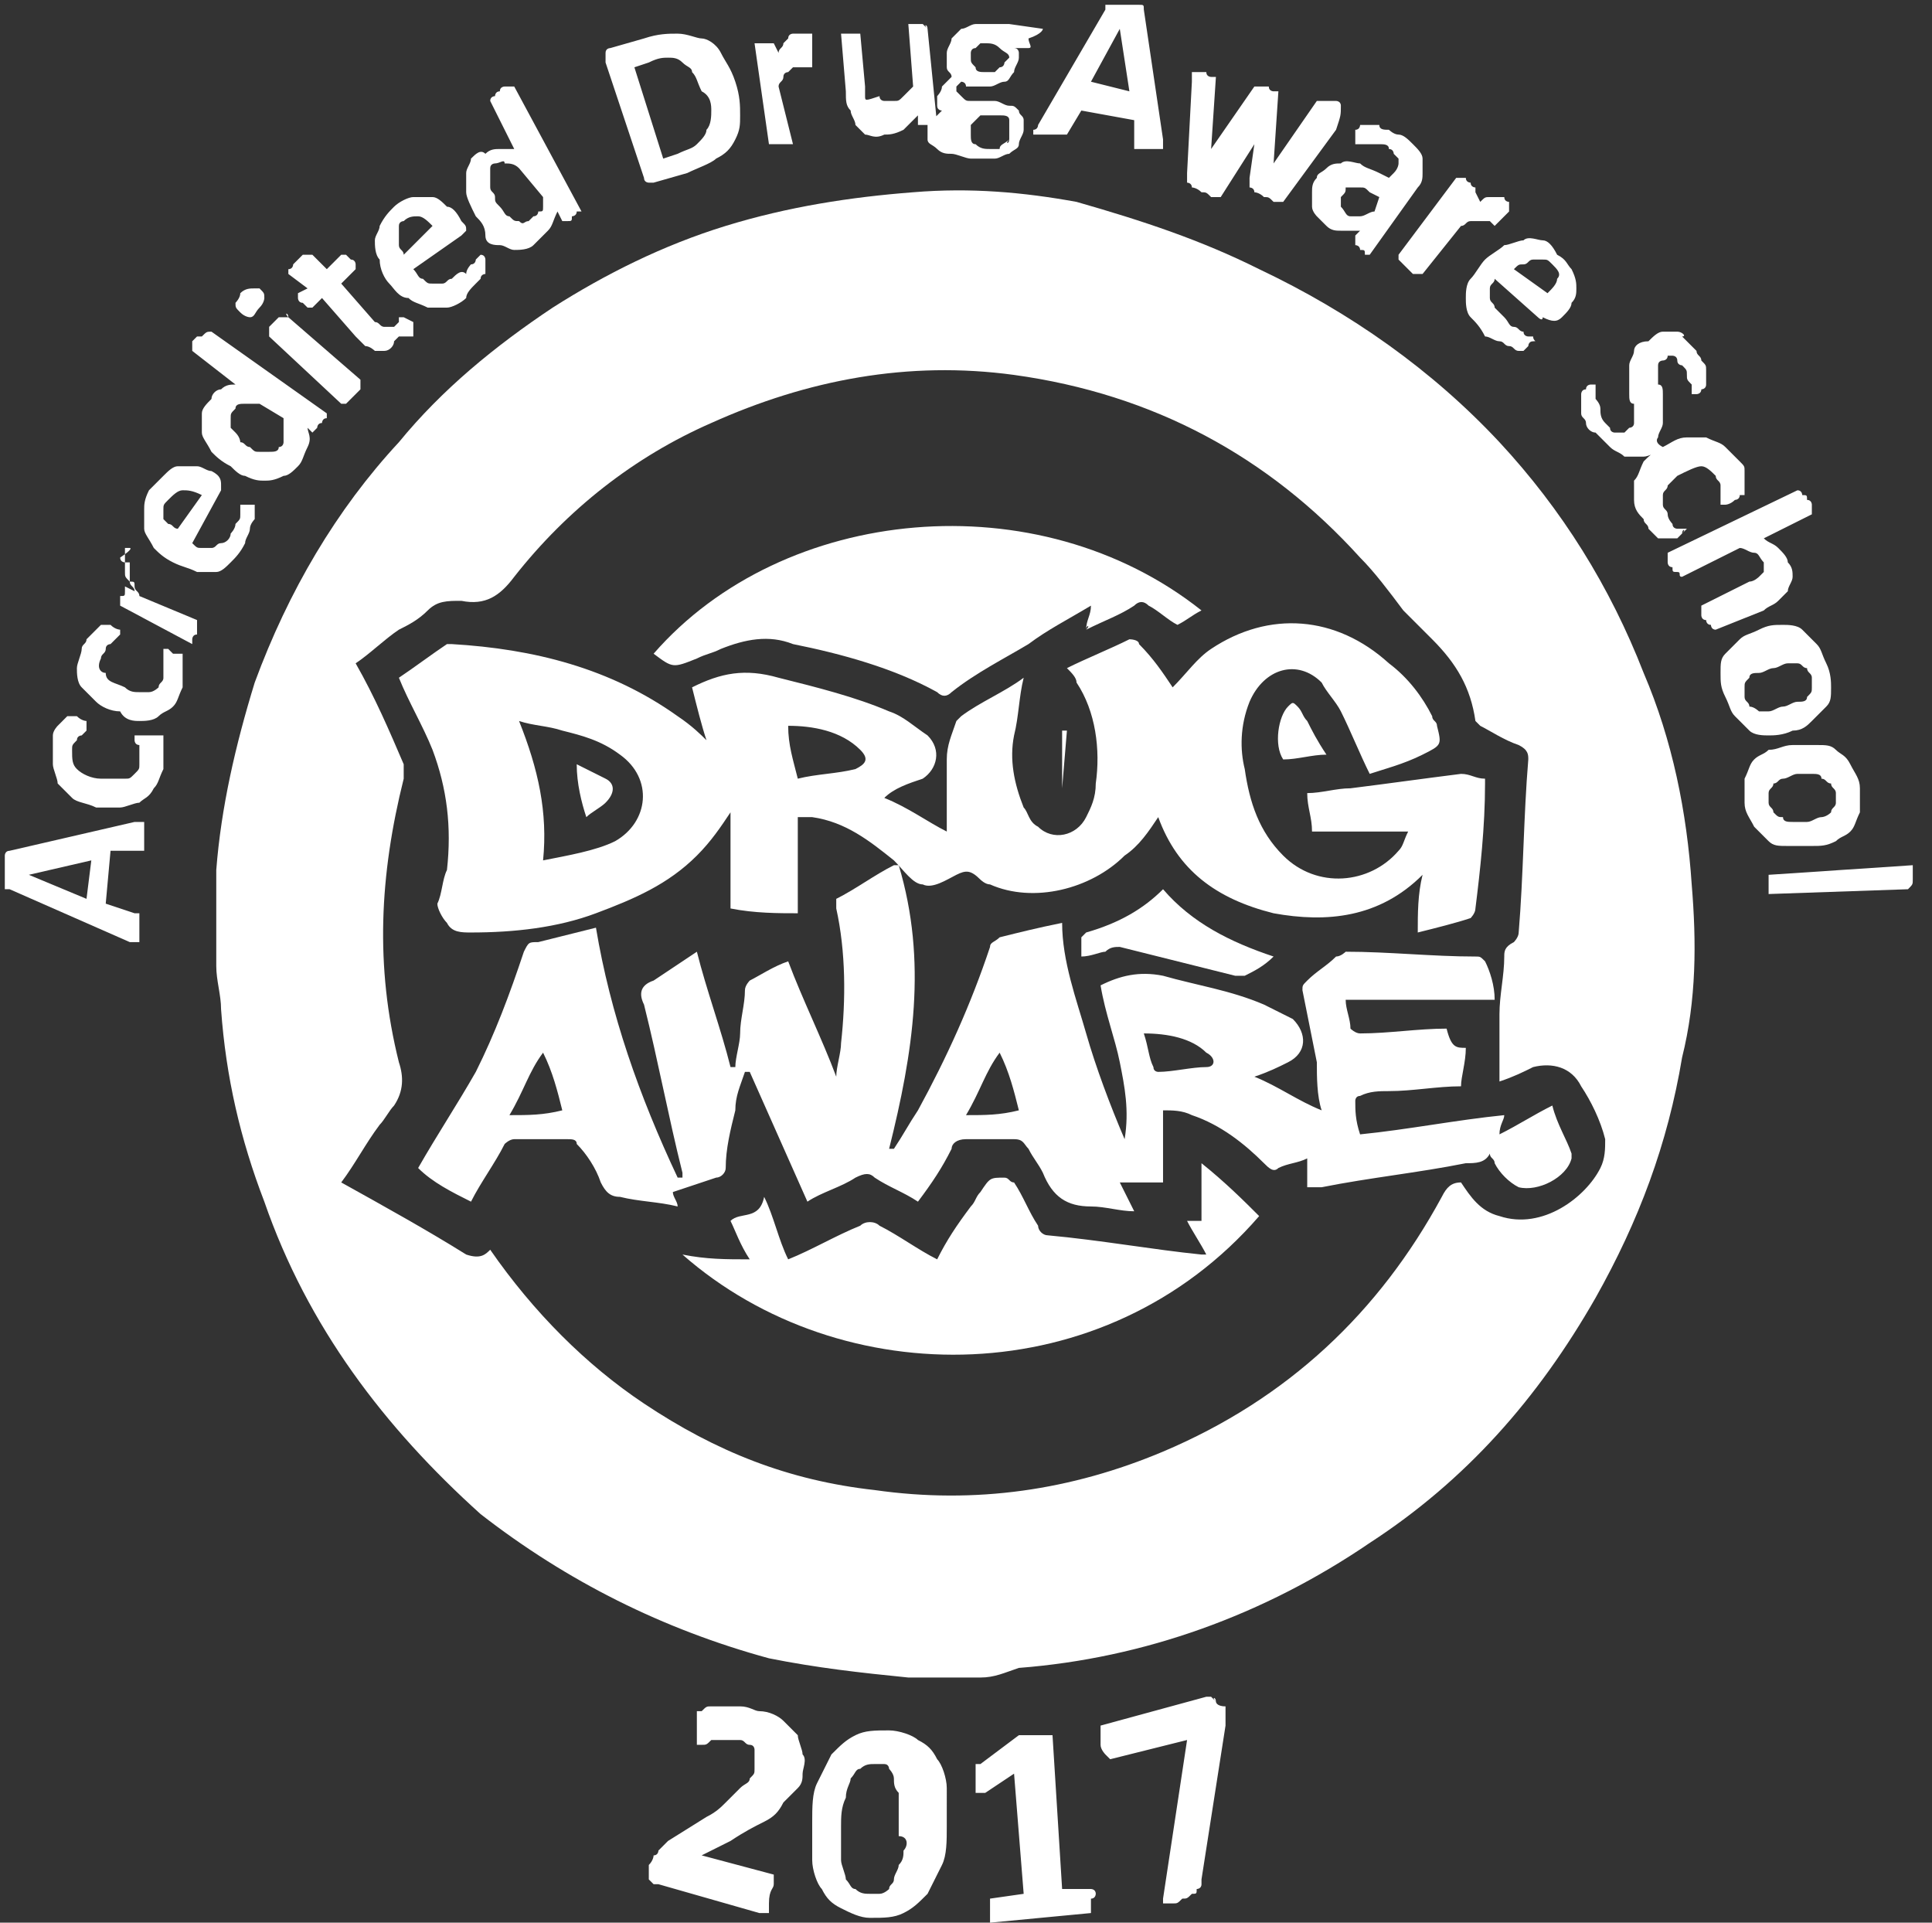
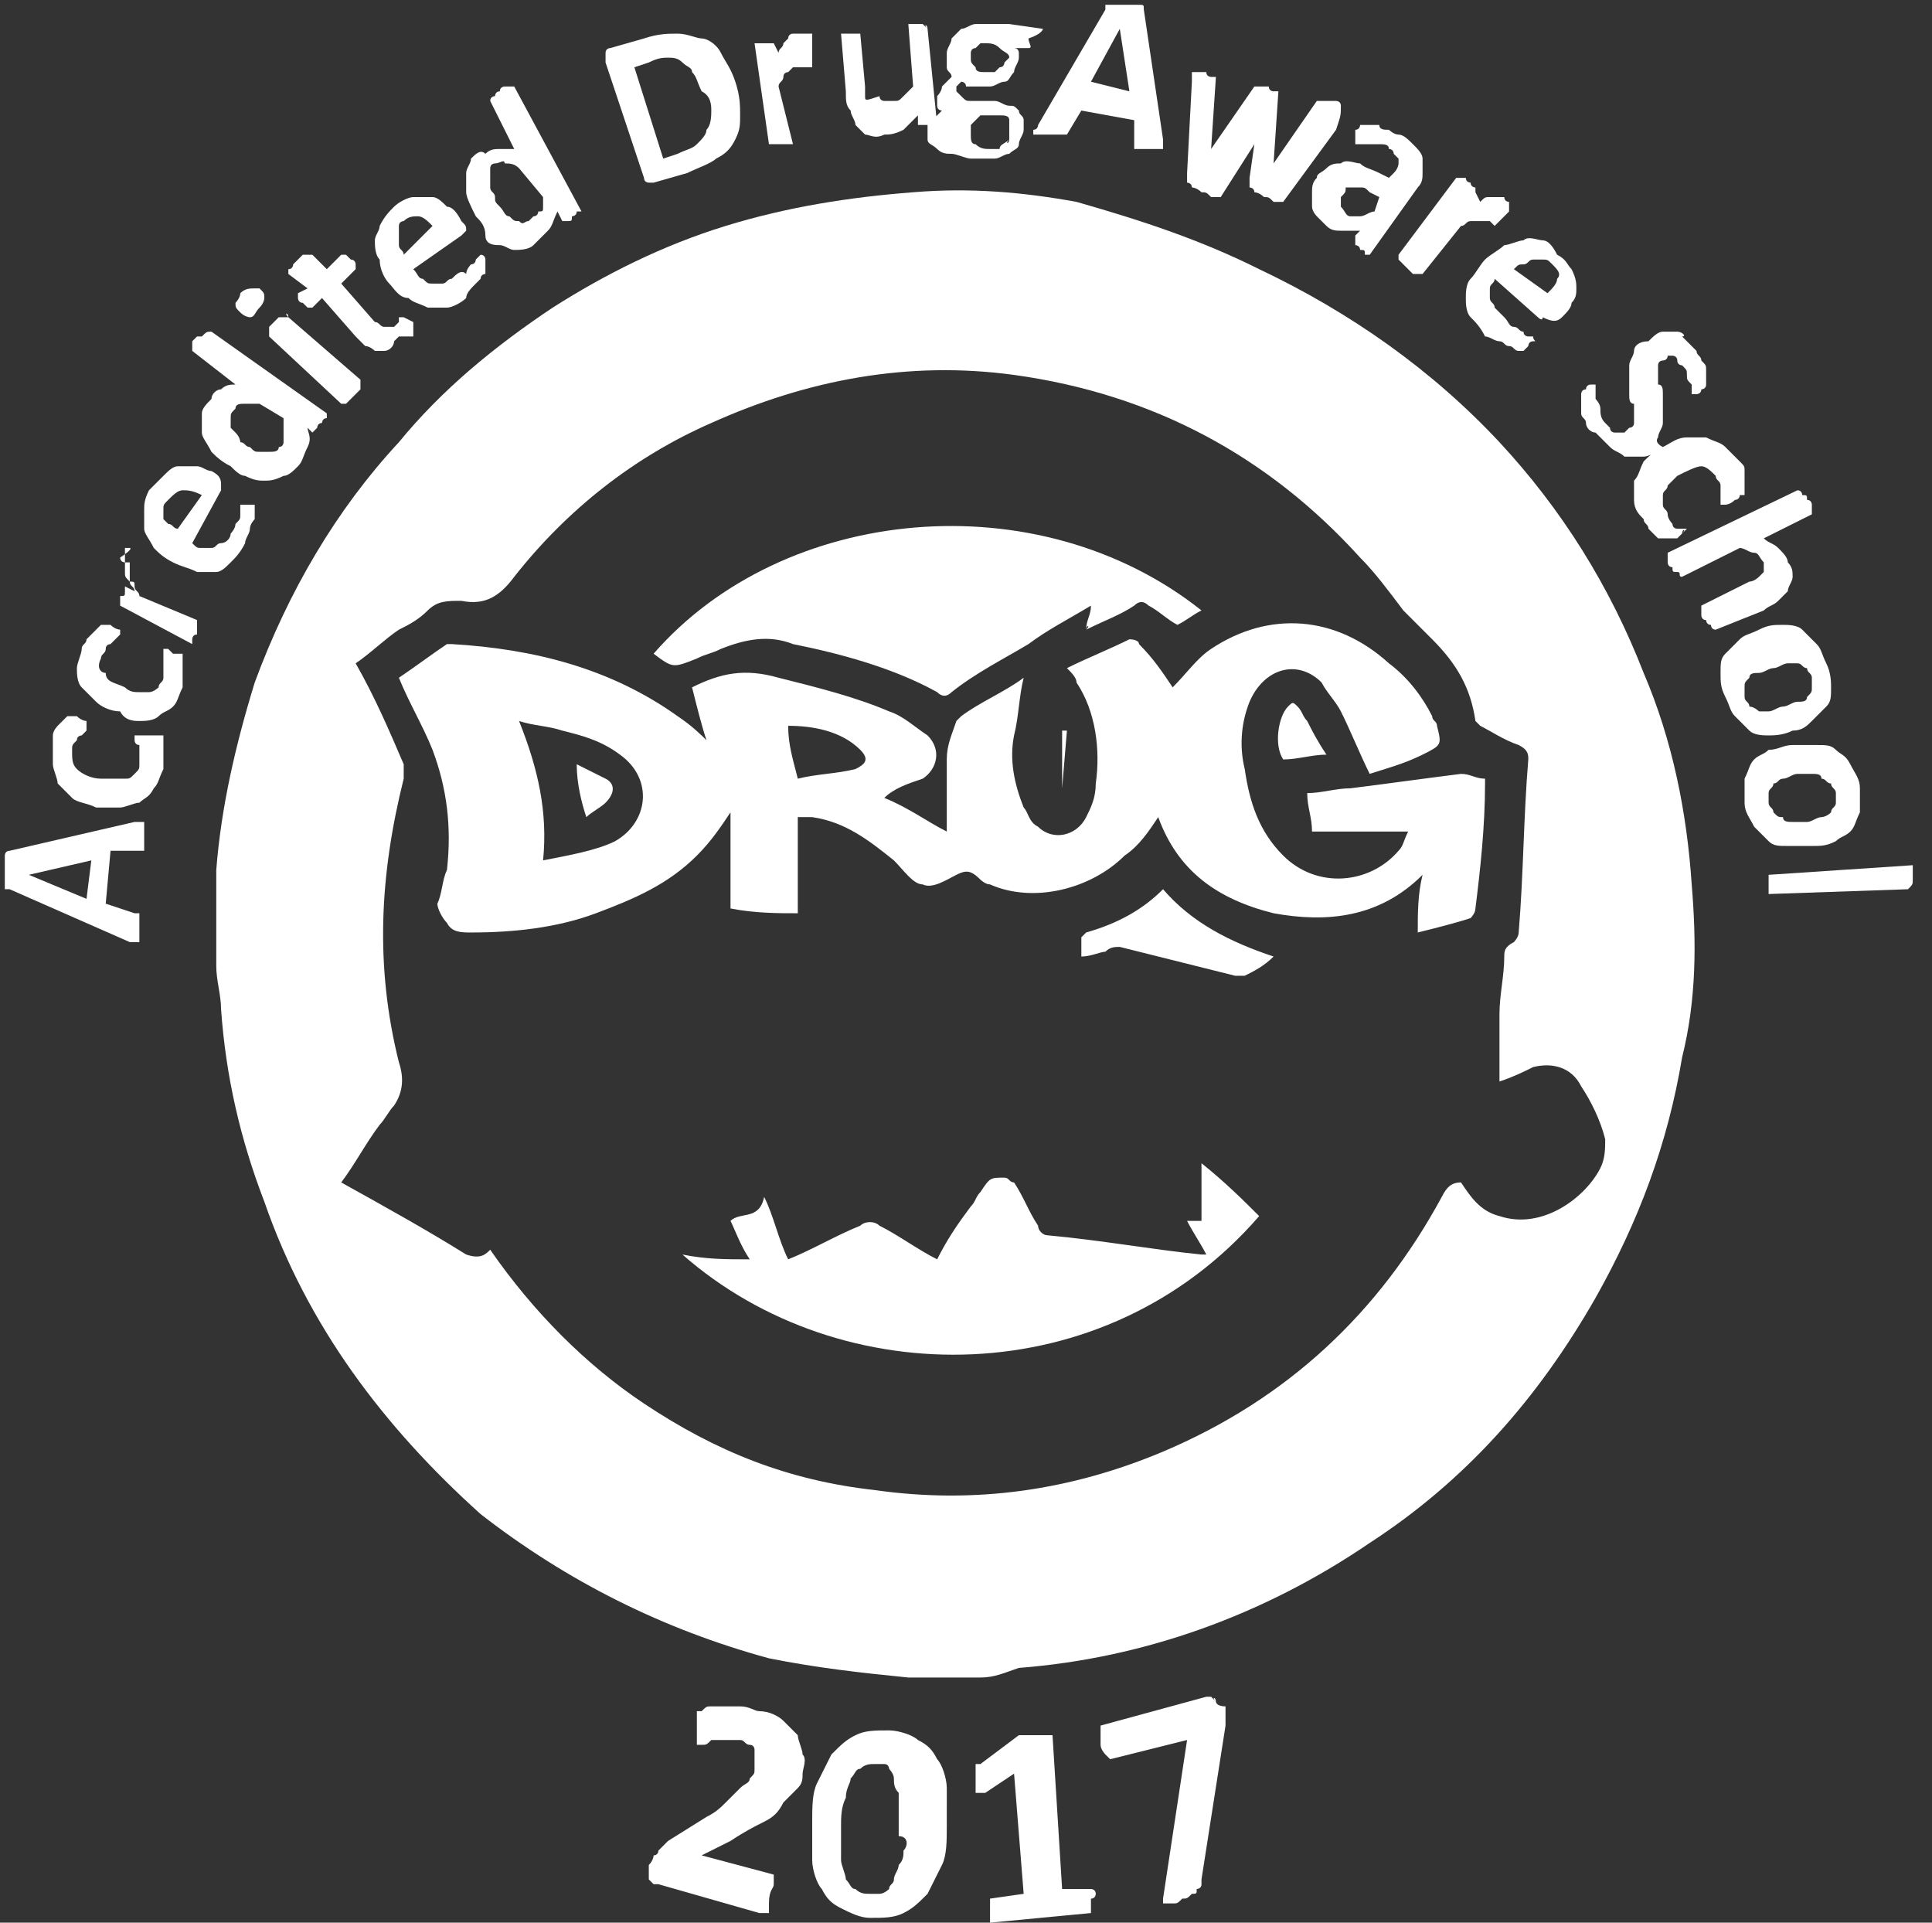
<svg xmlns="http://www.w3.org/2000/svg" xmlns:xlink="http://www.w3.org/1999/xlink" version="1.1" id="Layer_1" x="0px" y="0px" viewBox="0 0 40.2 40" style="enable-background:new 0 0 40.2 40;" xml:space="preserve">
  <rect x="0" y="0" width="40.2" height="40" fill="#333333" stroke="none" />
  <style type="text/css">
	.st0{clip-path:url(#SVGID_2_);fill:#FFFFFF;}
</style>
  <g>
    <defs>
      <rect id="SVGID_1_" x="0" width="39.8" height="40" />
    </defs>
    <clipPath id="SVGID_2_">
      <use xlink:href="#SVGID_1_" style="overflow:visible;" />
    </clipPath>
    <path class="st0" d="M10.2,26C10.2,26,10.2,26.1,10.2,26c0.9,1.3,2,2.4,3.2,3.2c1.5,1,3,1.6,4.8,1.8c2.1,0.3,4.1,0,6-0.8   c2.6-1.1,4.5-2.9,5.8-5.3c0.1-0.2,0.2-0.3,0.4-0.3c0.2,0.3,0.4,0.6,0.8,0.7c0.9,0.3,1.8-0.4,2.1-1c0.1-0.2,0.1-0.4,0.1-0.6   c-0.1-0.4-0.3-0.8-0.5-1.1c-0.2-0.4-0.6-0.5-1-0.4c-0.2,0.1-0.4,0.2-0.7,0.3c0-0.5,0-1,0-1.4c0-0.4,0.1-0.8,0.1-1.2   c0-0.1,0-0.2,0.2-0.3c0,0,0.1-0.1,0.1-0.2c0.1-1.2,0.1-2.4,0.2-3.6c0-0.1,0-0.2-0.2-0.3c-0.3-0.1-0.6-0.3-0.8-0.4   c0,0-0.1-0.1-0.1-0.1c-0.1-0.7-0.4-1.2-0.9-1.7c-0.2-0.2-0.4-0.4-0.6-0.6c-0.3-0.4-0.6-0.8-0.9-1.1c-1.9-2.1-4.3-3.4-7.2-3.8   c-2.2-0.3-4.3,0.1-6.3,1c-1.6,0.7-3,1.8-4.1,3.2c-0.3,0.4-0.6,0.6-1.1,0.5c-0.3,0-0.5,0-0.7,0.2c-0.2,0.2-0.4,0.3-0.6,0.4   c-0.3,0.2-0.6,0.5-0.9,0.7c0.4,0.7,0.7,1.4,1,2.1c0,0.1,0,0.2,0,0.3c-0.5,2-0.6,3.9-0.1,5.9c0.1,0.3,0.1,0.6-0.1,0.9   c-0.1,0.1-0.2,0.3-0.3,0.4c-0.3,0.4-0.5,0.8-0.8,1.2c0.9,0.5,1.8,1,2.6,1.5C10,26.2,10.1,26.1,10.2,26 M20.4,34.9h-1.3   c-0.1,0-0.1,0-0.2,0c-1-0.1-1.9-0.2-2.9-0.4c-2.2-0.6-4.2-1.6-6-3C8,29.7,6.4,27.6,5.5,25c-0.5-1.3-0.8-2.6-0.9-4   c0-0.3-0.1-0.6-0.1-0.9v-1.3c0-0.2,0-0.4,0-0.7c0.1-1.3,0.4-2.6,0.8-3.9c0.7-1.9,1.7-3.6,3-5c0.9-1.1,2-2,3.2-2.8   c1.1-0.7,2.3-1.3,3.6-1.7c1.3-0.4,2.6-0.6,3.9-0.7c1.2-0.1,2.3,0,3.4,0.2C23.8,4.6,25,5,26.2,5.6c1.9,0.9,3.6,2.1,5,3.6   c1.3,1.4,2.3,3,3,4.8c0.6,1.4,0.9,2.9,1,4.4c0.1,1.2,0.1,2.4-0.2,3.6c-0.3,1.8-0.9,3.4-1.8,5c-1.2,2.1-2.7,3.8-4.7,5.1   c-2.2,1.5-4.7,2.4-7.3,2.6C20.9,34.8,20.7,34.9,20.4,34.9" />
    <path class="st0" d="M16.6,16.2c0.4-0.1,0.8-0.1,1.2-0.2c0.2-0.1,0.3-0.2,0.1-0.4c-0.4-0.4-1-0.5-1.5-0.5   C16.4,15.5,16.5,15.8,16.6,16.2 M10.8,15c0.4,1,0.6,1.9,0.5,2.9c0.5-0.1,1.1-0.2,1.5-0.4c0.7-0.4,0.8-1.3,0.1-1.8   c-0.4-0.3-0.8-0.4-1.2-0.5C11.4,15.1,11.1,15.1,10.8,15 M24.4,14.3c0.3-0.3,0.5-0.6,0.8-0.8c1.2-0.8,2.6-0.7,3.7,0.3   c0.4,0.3,0.7,0.7,0.9,1.1c0,0.1,0.1,0.1,0.1,0.2c0.1,0.4,0.1,0.4-0.3,0.6c-0.4,0.2-0.8,0.3-1.1,0.4c-0.2-0.4-0.4-0.9-0.6-1.3   c-0.1-0.2-0.3-0.4-0.4-0.6c-0.5-0.5-1.2-0.3-1.5,0.4c-0.2,0.5-0.2,1-0.1,1.4c0.1,0.7,0.3,1.3,0.8,1.8c0.7,0.7,1.8,0.6,2.4-0.1   c0.1-0.1,0.1-0.2,0.2-0.4h-2c0-0.3-0.1-0.5-0.1-0.8c0.3,0,0.6-0.1,0.9-0.1c0.8-0.1,1.5-0.2,2.3-0.3c0.2,0,0.3,0.1,0.5,0.1   c0,0,0,0.1,0,0.1c0,0.9-0.1,1.8-0.2,2.6c0,0.1-0.1,0.2-0.1,0.2c-0.3,0.1-0.7,0.2-1.1,0.3c0-0.4,0-0.8,0.1-1.2c-0.9,0.9-2,1-3.1,0.8   c-1.2-0.3-2-0.9-2.4-2c-0.2,0.3-0.4,0.6-0.7,0.8c-0.7,0.7-1.9,1-2.8,0.6c-0.1,0-0.2-0.1-0.2-0.1c-0.2-0.2-0.3-0.2-0.5-0.1   c-0.2,0.1-0.5,0.3-0.7,0.2c-0.2,0-0.4-0.3-0.6-0.5c-0.5-0.4-1-0.8-1.7-0.9c-0.1,0-0.2,0-0.3,0V19c-0.4,0-0.9,0-1.4-0.1v-2   c-0.2,0.3-0.4,0.6-0.7,0.9c-0.6,0.6-1.3,0.9-2.1,1.2c-0.8,0.3-1.7,0.4-2.6,0.4c-0.2,0-0.4,0-0.5-0.2c-0.1-0.1-0.2-0.3-0.2-0.4   c0.1-0.2,0.1-0.5,0.2-0.7c0.1-0.9,0-1.7-0.3-2.5c-0.2-0.5-0.5-1-0.7-1.5c0.3-0.2,0.7-0.5,1-0.7c0,0,0.1,0,0.1,0   c1.7,0.1,3.3,0.5,4.7,1.5c0.3,0.2,0.5,0.4,0.6,0.5c-0.1-0.3-0.2-0.7-0.3-1.1c0.6-0.3,1.1-0.4,1.8-0.2c0.8,0.2,1.6,0.4,2.3,0.7   c0.3,0.1,0.5,0.3,0.8,0.5c0.3,0.3,0.2,0.7-0.1,0.9c-0.3,0.1-0.6,0.2-0.8,0.4c0.5,0.2,0.9,0.5,1.3,0.7c0-0.5,0-1,0-1.5   c0-0.3,0.1-0.5,0.2-0.8c0,0,0.1-0.1,0.1-0.1c0.4-0.3,0.9-0.5,1.3-0.8c-0.1,0.4-0.1,0.8-0.2,1.2c-0.1,0.5,0,1,0.2,1.5   c0.1,0.1,0.1,0.3,0.3,0.4c0.3,0.3,0.8,0.2,1-0.2c0.1-0.2,0.2-0.4,0.2-0.7c0.1-0.7,0-1.5-0.4-2.1c0-0.1-0.1-0.2-0.2-0.3   c0.4-0.2,0.9-0.4,1.3-0.6c0,0,0.2,0,0.2,0.1C24,13.7,24.2,14,24.4,14.3" />
-     <path class="st0" d="M20.8,21.9C20.8,21.9,20.8,21.9,20.8,21.9c-0.3,0.4-0.4,0.8-0.7,1.3c0.4,0,0.7,0,1.1-0.1   C21.1,22.7,21,22.3,20.8,21.9 M11.3,21.9C11.3,21.9,11.3,21.9,11.3,21.9c-0.3,0.4-0.4,0.8-0.7,1.3c0.4,0,0.7,0,1.1-0.1   C11.6,22.7,11.5,22.3,11.3,21.9 M23.8,21.5c0.1,0.3,0.1,0.5,0.2,0.7c0,0.1,0.1,0.1,0.1,0.1c0.3,0,0.7-0.1,1-0.1   c0.2,0,0.2-0.2,0-0.3C24.8,21.6,24.3,21.5,23.8,21.5 M30.5,21.8c0,0.3-0.1,0.6-0.1,0.8c-0.5,0-1,0.1-1.5,0.1c-0.2,0-0.4,0-0.6,0.1   c-0.1,0-0.1,0.1-0.1,0.1c0,0.2,0,0.4,0.1,0.7c1-0.1,2-0.3,3-0.4c0,0.1-0.1,0.2-0.1,0.4c0.4-0.2,0.7-0.4,1.1-0.6   c0.1,0.4,0.3,0.7,0.4,1c0,0,0,0.1,0,0.1c-0.1,0.4-0.7,0.7-1.1,0.6c-0.2-0.1-0.4-0.3-0.5-0.5c0-0.1-0.1-0.1-0.1-0.2   c-0.1,0.2-0.3,0.2-0.5,0.2c-1,0.2-2,0.3-3,0.5c-0.1,0-0.2,0-0.3,0c0-0.2,0-0.4,0-0.6c-0.2,0.1-0.4,0.1-0.6,0.2   c-0.1,0.1-0.2,0-0.3-0.1c-0.4-0.4-0.9-0.8-1.5-1c-0.2-0.1-0.4-0.1-0.6-0.1v1.5h-0.9c0.1,0.2,0.2,0.4,0.3,0.6   c-0.3,0-0.6-0.1-0.9-0.1c-0.5,0-0.8-0.2-1-0.7c-0.1-0.2-0.2-0.3-0.3-0.5c-0.1-0.1-0.1-0.2-0.3-0.2c-0.3,0-0.7,0-1,0   c-0.2,0-0.3,0.1-0.3,0.2c-0.2,0.4-0.4,0.7-0.7,1.1c-0.3-0.2-0.6-0.3-0.9-0.5c-0.1-0.1-0.2-0.1-0.4,0c-0.3,0.2-0.7,0.3-1,0.5   c-0.4-0.9-0.8-1.8-1.2-2.7c0,0-0.1,0-0.1,0c-0.1,0.3-0.2,0.5-0.2,0.8c-0.1,0.4-0.2,0.8-0.2,1.2c0,0.1-0.1,0.2-0.2,0.2   c-0.3,0.1-0.6,0.2-0.9,0.3c0,0.1,0.1,0.2,0.1,0.3c-0.4-0.1-0.8-0.1-1.2-0.2c-0.2,0-0.3-0.1-0.4-0.3c-0.1-0.3-0.3-0.6-0.5-0.8   c0-0.1-0.1-0.1-0.2-0.1c-0.4,0-0.8,0-1.1,0c-0.1,0-0.2,0.1-0.2,0.1c-0.2,0.4-0.5,0.8-0.7,1.2c-0.4-0.2-0.8-0.4-1.1-0.7   c0.4-0.7,0.8-1.3,1.2-2c0.4-0.8,0.7-1.6,1-2.5c0.1-0.2,0.1-0.2,0.3-0.2c0.4-0.1,0.8-0.2,1.2-0.3c0.3,1.8,0.9,3.5,1.7,5.2   c0,0,0,0,0.1,0c0,0,0-0.1,0-0.1c-0.3-1.2-0.5-2.3-0.8-3.5c-0.1-0.2-0.1-0.4,0.2-0.5c0.3-0.2,0.6-0.4,0.9-0.6   c0.2,0.8,0.5,1.6,0.7,2.4c0,0,0,0,0.1,0c0-0.2,0.1-0.5,0.1-0.7c0-0.3,0.1-0.6,0.1-0.9c0-0.1,0.1-0.2,0.1-0.2   c0.2-0.1,0.5-0.3,0.8-0.4c0.3,0.8,0.7,1.6,1,2.4c0,0,0,0,0,0c0-0.2,0.1-0.5,0.1-0.7c0.1-0.9,0.1-1.9-0.1-2.8c0-0.1,0-0.1,0-0.2   c0.4-0.2,0.8-0.5,1.2-0.7c0,0,0,0,0.1,0c0.6,2,0.3,3.9-0.2,5.9c0,0,0,0,0.1,0c0.2-0.3,0.3-0.5,0.5-0.8c0.6-1.1,1.1-2.2,1.5-3.4   c0-0.1,0.1-0.1,0.2-0.2c0.4-0.1,0.8-0.2,1.3-0.3c0,0.8,0.3,1.6,0.5,2.3c0.2,0.7,0.5,1.5,0.8,2.2c0.1-0.6,0-1.1-0.1-1.6   c-0.1-0.5-0.3-1-0.4-1.6c0.4-0.2,0.8-0.3,1.3-0.2c0.7,0.2,1.4,0.3,2.1,0.6c0.2,0.1,0.4,0.2,0.6,0.3c0.3,0.3,0.3,0.7-0.1,0.9   c-0.2,0.1-0.4,0.2-0.7,0.3c0.5,0.2,0.9,0.5,1.4,0.7c-0.1-0.3-0.1-0.7-0.1-1c-0.1-0.5-0.2-1-0.3-1.5c0-0.1,0-0.1,0.1-0.2   c0.2-0.2,0.4-0.3,0.6-0.5c0.1,0,0.2-0.1,0.2-0.1c0.9,0,1.8,0.1,2.7,0.1c0.1,0,0.1,0,0.2,0.1c0.1,0.2,0.2,0.5,0.2,0.8H28   c0,0.2,0.1,0.4,0.1,0.6c0,0,0.1,0.1,0.2,0.1c0.6,0,1.2-0.1,1.8-0.1C30.2,21.8,30.3,21.8,30.5,21.8" />
    <path class="st0" d="M22.6,13.1c0-0.2,0.1-0.3,0.1-0.5c-0.5,0.3-0.9,0.5-1.3,0.8c-0.5,0.3-1.1,0.6-1.6,1c-0.1,0.1-0.2,0.1-0.3,0   c-0.9-0.5-2-0.8-3-1c0,0,0,0,0,0c-0.5-0.2-1-0.1-1.5,0.1c-0.2,0.1-0.3,0.1-0.5,0.2c-0.5,0.2-0.5,0.2-0.9-0.1   c2.7-3.1,8-3.6,11.4-0.9c-0.2,0.1-0.3,0.2-0.5,0.3c-0.2-0.1-0.4-0.3-0.6-0.4c-0.1-0.1-0.2-0.1-0.3,0c-0.3,0.2-0.6,0.3-1,0.5   C22.7,13,22.6,13,22.6,13.1" />
    <path class="st0" d="M26.2,25.3c-3.2,3.7-8.7,3.7-12,0.8c0.5,0.1,0.9,0.1,1.4,0.1c-0.2-0.3-0.3-0.6-0.4-0.8c0.2-0.2,0.6,0,0.7-0.5   c0.2,0.4,0.3,0.9,0.5,1.3c0.5-0.2,1-0.5,1.5-0.7c0.1-0.1,0.3-0.1,0.4,0c0.4,0.2,0.8,0.5,1.2,0.7c0.2-0.4,0.4-0.7,0.7-1.1   c0.1-0.1,0.1-0.2,0.2-0.3c0.2-0.3,0.2-0.3,0.5-0.3c0.1,0,0.1,0.1,0.2,0.1c0.2,0.3,0.3,0.6,0.5,0.9c0,0.1,0.1,0.2,0.2,0.2   c1.1,0.1,2.2,0.3,3.2,0.4c0,0,0.1,0,0.1,0c-0.1-0.2-0.3-0.5-0.4-0.7c0.1,0,0.2,0,0.3,0v-1.2C25.5,24.6,25.9,25,26.2,25.3" />
    <path class="st0" d="M24.2,18.5c0.6,0.7,1.4,1.1,2.3,1.4c-0.2,0.2-0.4,0.3-0.6,0.4c0,0-0.1,0-0.2,0c-0.8-0.2-1.6-0.4-2.4-0.6   c-0.1,0-0.2,0-0.3,0.1c-0.1,0-0.3,0.1-0.5,0.1c0-0.1,0-0.3,0-0.4c0,0,0.1-0.1,0.1-0.1C23.3,19.2,23.8,18.9,24.2,18.5" />
    <path class="st0" d="M27.6,15.7c-0.3,0-0.6,0.1-0.9,0.1c-0.2-0.3-0.1-0.9,0.1-1.1c0.1-0.1,0.1-0.1,0.2,0c0.1,0.1,0.1,0.2,0.2,0.3   C27.3,15.2,27.4,15.4,27.6,15.7" />
    <path class="st0" d="M22.1,16.4v-1.2c0,0,0,0,0.1,0L22.1,16.4C22.2,16.4,22.1,16.4,22.1,16.4" />
    <path class="st0" d="M12,15.9c0.2,0.1,0.4,0.2,0.6,0.3c0.2,0.1,0.2,0.3,0,0.5c-0.1,0.1-0.3,0.2-0.4,0.3C12.1,16.7,12,16.3,12,15.9" />
    <path class="st0" d="M25.3,35.4C25.3,35.3,25.2,35.3,25.3,35.4c-0.1-0.1-0.1-0.1-0.1-0.1c0,0-0.1,0-0.1,0l-2.2,0.6c0,0,0,0,0,0   c0,0,0,0,0,0.1c0,0,0,0.1,0,0.1c0,0,0,0.1,0,0.2c0,0.1,0.1,0.2,0.1,0.2c0,0,0.1,0.1,0.1,0.1l1.6-0.4l-0.5,3.3c0,0,0,0.1,0,0.1   c0,0,0,0,0.1,0c0,0,0.1,0,0.1,0c0.1,0,0.1,0,0.2-0.1c0.1,0,0.1,0,0.2-0.1c0.1,0,0.1,0,0.1-0.1c0,0,0.1,0,0.1-0.1c0,0,0,0,0-0.1   l0.5-3.2c0,0,0-0.1,0-0.1s0-0.1,0-0.1c0,0,0-0.1,0-0.1c0,0,0-0.1,0-0.1C25.3,35.5,25.3,35.4,25.3,35.4 M22.8,39.4   C22.8,39.3,22.8,39.3,22.8,39.4c0-0.1-0.1-0.1-0.1-0.1c0,0,0,0,0,0l-0.6,0l-0.2-3.2c0,0,0,0,0,0c0,0,0,0,0,0c0,0-0.1,0-0.1,0   c0,0-0.1,0-0.2,0c-0.1,0-0.1,0-0.2,0c0,0-0.1,0-0.1,0c0,0,0,0-0.1,0c0,0,0,0,0,0l-0.8,0.6c0,0,0,0-0.1,0c0,0,0,0,0,0.1   c0,0,0,0,0,0.1c0,0,0,0.1,0,0.1c0,0.1,0,0.1,0,0.2c0,0,0,0.1,0,0.1c0,0,0,0,0.1,0c0,0,0.1,0,0.1,0l0.6-0.4l0.2,2.5l-0.7,0.1   c0,0,0,0,0,0c0,0,0,0,0,0.1c0,0,0,0.1,0,0.1c0,0,0,0.1,0,0.1c0,0.1,0,0.1,0,0.1c0,0,0,0.1,0,0.1s0,0,0,0c0,0,0,0,0,0l2.1-0.2   c0,0,0,0,0,0c0,0,0,0,0-0.1c0,0,0-0.1,0-0.1c0,0,0-0.1,0-0.1C22.8,39.5,22.8,39.4,22.8,39.4 M18.8,38.5c0,0.1,0,0.2-0.1,0.3   c0,0.1-0.1,0.2-0.1,0.3c0,0.1-0.1,0.1-0.1,0.2c0,0-0.1,0.1-0.2,0.1c-0.1,0-0.1,0-0.2,0c-0.1,0-0.2,0-0.3-0.1   c-0.1,0-0.1-0.1-0.2-0.2c0-0.1-0.1-0.3-0.1-0.4c0-0.2,0-0.4,0-0.7c0-0.2,0-0.4,0.1-0.6c0-0.2,0.1-0.3,0.1-0.4   c0.1-0.1,0.1-0.2,0.2-0.2c0.1-0.1,0.2-0.1,0.3-0.1c0.1,0,0.1,0,0.2,0c0.1,0,0.1,0.1,0.1,0.1c0,0,0.1,0.1,0.1,0.2   c0,0.1,0,0.2,0.1,0.3c0,0.1,0,0.2,0,0.4c0,0.1,0,0.3,0,0.5C18.9,38.2,18.9,38.4,18.8,38.5 M19.7,37.2c0-0.2-0.1-0.5-0.2-0.6   c-0.1-0.2-0.2-0.3-0.4-0.4C19,36.1,18.7,36,18.5,36c-0.3,0-0.5,0-0.7,0.1c-0.2,0.1-0.3,0.2-0.5,0.4c-0.1,0.2-0.2,0.4-0.3,0.6   c-0.1,0.2-0.1,0.5-0.1,0.8c0,0.3,0,0.6,0,0.8c0,0.2,0.1,0.5,0.2,0.6c0.1,0.2,0.2,0.3,0.4,0.4c0.2,0.1,0.4,0.2,0.6,0.2   c0.3,0,0.5,0,0.7-0.1c0.2-0.1,0.3-0.2,0.5-0.4c0.1-0.2,0.2-0.4,0.3-0.6c0.1-0.2,0.1-0.5,0.1-0.8C19.7,37.8,19.7,37.5,19.7,37.2    M16.1,39.2c0,0,0-0.1,0-0.1c0,0,0,0,0-0.1s0,0,0,0l-1.5-0.4l0.6-0.3c0.3-0.2,0.5-0.3,0.7-0.4c0.2-0.1,0.3-0.2,0.4-0.4   c0.1-0.1,0.2-0.2,0.3-0.3c0.1-0.1,0.1-0.2,0.1-0.3c0-0.1,0.1-0.3,0-0.4c0-0.1-0.1-0.3-0.1-0.4c-0.1-0.1-0.2-0.2-0.3-0.3   c-0.1-0.1-0.3-0.2-0.5-0.2c-0.1,0-0.2-0.1-0.4-0.1c-0.1,0-0.2,0-0.3,0c-0.1,0-0.2,0-0.3,0c-0.1,0-0.1,0-0.2,0.1c0,0-0.1,0-0.1,0   c0,0,0,0,0,0.1c0,0,0,0,0,0.1c0,0,0,0.1,0,0.1c0,0.1,0,0.1,0,0.2c0,0,0,0.1,0,0.1c0,0,0,0.1,0,0.1c0,0,0,0,0,0c0,0,0.1,0,0.1,0   c0.1,0,0.1,0,0.2-0.1c0.1,0,0.2,0,0.3,0c0.1,0,0.2,0,0.3,0c0.1,0,0.1,0.1,0.2,0.1c0.1,0,0.1,0.1,0.1,0.1c0,0.1,0,0.1,0,0.2   c0,0.1,0,0.1,0,0.2c0,0.1,0,0.1-0.1,0.2c0,0.1-0.1,0.1-0.2,0.2c-0.1,0.1-0.2,0.2-0.3,0.3c-0.1,0.1-0.2,0.2-0.4,0.3l-0.8,0.5   c0,0-0.1,0.1-0.1,0.1c0,0-0.1,0.1-0.1,0.1c0,0,0,0.1-0.1,0.1c0,0,0,0.1-0.1,0.2c0,0.1,0,0.1,0,0.2c0,0,0,0.1,0,0.1c0,0,0,0,0.1,0.1   c0,0,0.1,0,0.1,0l2.1,0.6c0,0,0,0,0.1,0c0,0,0,0,0.1,0c0,0,0-0.1,0-0.1c0,0,0-0.1,0-0.1C16,39.3,16.1,39.3,16.1,39.2" />
    <path class="st0" d="M39.7,18.5C39.7,18.5,39.7,18.5,39.7,18.5C39.8,18.5,39.8,18.5,39.7,18.5c0.1-0.1,0.1-0.1,0.1-0.2   c0,0,0-0.1,0-0.1c0-0.1,0-0.1,0-0.1c0,0,0-0.1,0-0.1c0,0,0,0,0,0c0,0,0,0,0,0l-3,0.2c0,0,0,0,0,0c0,0,0,0,0,0c0,0,0,0.1,0,0.1   c0,0,0,0.1,0,0.1c0,0.1,0,0.1,0,0.1s0,0.1,0,0.1c0,0,0,0,0,0c0,0,0,0,0,0L39.7,18.5z M37.3,17.1c-0.1,0-0.2,0-0.2-0.1   C37,17,37,17,36.9,16.9c0-0.1-0.1-0.1-0.1-0.2c0-0.1,0-0.2,0-0.2c0-0.1,0.1-0.1,0.1-0.2c0.1,0,0.1-0.1,0.2-0.1   c0.1,0,0.2-0.1,0.3-0.1c0.1,0,0.2,0,0.3,0c0.1,0,0.2,0,0.2,0.1c0.1,0,0.1,0.1,0.2,0.1c0,0.1,0.1,0.1,0.1,0.2c0,0.1,0,0.2,0,0.2   c0,0.1-0.1,0.1-0.1,0.2C38,17,37.9,17,37.9,17c-0.1,0-0.2,0.1-0.3,0.1C37.5,17.1,37.4,17.1,37.3,17.1 M38.2,17.5   c0.1-0.1,0.2-0.1,0.3-0.2c0.1-0.1,0.1-0.2,0.2-0.4c0-0.1,0-0.3,0-0.5c0-0.2-0.1-0.3-0.2-0.5s-0.2-0.2-0.3-0.3   c-0.1-0.1-0.2-0.1-0.4-0.1c-0.1,0-0.3,0-0.5,0c-0.2,0-0.3,0.1-0.5,0.1c-0.1,0.1-0.2,0.1-0.3,0.2c-0.1,0.1-0.1,0.2-0.2,0.4   c0,0.1,0,0.3,0,0.5c0,0.2,0.1,0.3,0.2,0.5c0.1,0.1,0.2,0.2,0.3,0.3c0.1,0.1,0.2,0.1,0.4,0.1c0.1,0,0.3,0,0.5,0   C37.9,17.6,38,17.6,38.2,17.5 M36.8,14.8c-0.1,0-0.2,0-0.2,0s-0.1-0.1-0.2-0.1c0-0.1-0.1-0.1-0.1-0.2c0-0.1,0-0.2,0-0.2   c0-0.1,0-0.1,0.1-0.2c0-0.1,0.1-0.1,0.2-0.1c0.1,0,0.2-0.1,0.3-0.1c0.1,0,0.2-0.1,0.3-0.1c0.1,0,0.2,0,0.2,0c0.1,0,0.1,0.1,0.2,0.1   c0,0.1,0.1,0.1,0.1,0.2c0,0.1,0,0.2,0,0.2c0,0.1,0,0.1-0.1,0.2c0,0.1-0.1,0.1-0.2,0.1c-0.1,0-0.2,0.1-0.3,0.1   C37,14.7,36.9,14.8,36.8,14.8 M37.7,15c0.1-0.1,0.2-0.2,0.3-0.3c0.1-0.1,0.1-0.2,0.1-0.4c0-0.1,0-0.3-0.1-0.5   c-0.1-0.2-0.1-0.3-0.2-0.4c-0.1-0.1-0.2-0.2-0.3-0.3c-0.1-0.1-0.3-0.1-0.4-0.1c-0.2,0-0.3,0-0.5,0.1c-0.2,0.1-0.3,0.1-0.4,0.2   c-0.1,0.1-0.2,0.2-0.3,0.3c-0.1,0.1-0.1,0.2-0.1,0.4s0,0.3,0.1,0.5c0.1,0.2,0.1,0.3,0.2,0.4c0.1,0.1,0.2,0.2,0.3,0.3   c0.1,0.1,0.3,0.1,0.4,0.1c0.1,0,0.3,0,0.5-0.1C37.5,15.2,37.6,15.1,37.7,15 M36.7,12.7c0.1-0.1,0.2-0.1,0.3-0.2   c0.1-0.1,0.1-0.1,0.2-0.2c0-0.1,0.1-0.2,0.1-0.3c0-0.1,0-0.2-0.1-0.3c0-0.1-0.1-0.2-0.2-0.3c-0.1-0.1-0.2-0.1-0.3-0.2l1-0.5   c0,0,0,0,0,0c0,0,0,0,0-0.1c0,0,0-0.1,0-0.1c0,0,0-0.1-0.1-0.1c0-0.1,0-0.1-0.1-0.1c0,0,0-0.1-0.1-0.1c0,0,0,0,0,0s0,0,0,0   l-2.7,1.3c0,0,0,0,0,0s0,0,0,0.1c0,0,0,0.1,0,0.1c0,0,0,0.1,0.1,0.1c0,0.1,0,0.1,0.1,0.1s0,0.1,0.1,0.1c0,0,0,0,0,0s0,0,0,0   l1.2-0.6c0.1,0,0.2,0.1,0.3,0.1c0.1,0,0.1,0.1,0.2,0.2c0,0.1,0,0.1,0,0.1c0,0,0,0.1,0,0.1c0,0-0.1,0.1-0.1,0.1c0,0-0.1,0.1-0.2,0.1   l-1,0.5c0,0,0,0,0,0c0,0,0,0,0,0.1c0,0,0,0.1,0,0.1s0,0.1,0.1,0.1c0,0,0,0.1,0.1,0.1c0,0,0,0.1,0.1,0.1c0,0,0,0,0,0s0,0,0,0   L36.7,12.7z M35,11.1C35,11,35.1,11,35,11.1C35.1,11,35.1,11,35,11.1c0.1-0.1,0.1-0.1,0.1-0.1c0,0,0,0-0.1,0c0,0-0.1,0-0.1,0   s-0.1,0-0.1-0.1c0,0-0.1-0.1-0.1-0.2c0-0.1-0.1-0.1-0.1-0.2c0-0.1,0-0.1,0-0.2c0-0.1,0.1-0.1,0.1-0.2c0.1-0.1,0.1-0.1,0.2-0.2   c0.2-0.1,0.4-0.2,0.5-0.2s0.2,0.1,0.3,0.2c0,0.1,0.1,0.1,0.1,0.2c0,0.1,0,0.1,0,0.2c0,0,0,0.1,0,0.1c0,0,0,0.1,0,0.1c0,0,0,0,0.1,0   c0,0,0.1,0,0.2-0.1c0,0,0.1,0,0.1-0.1c0,0,0,0,0.1,0c0,0,0,0,0,0c0,0,0,0,0-0.1c0,0,0-0.1,0-0.1c0,0,0-0.1,0-0.1c0-0.1,0-0.1,0-0.2   c0-0.1,0-0.1-0.1-0.2c-0.1-0.1-0.2-0.2-0.3-0.3c-0.1-0.1-0.2-0.1-0.4-0.2c-0.1,0-0.3,0-0.4,0c-0.2,0-0.3,0.1-0.5,0.2   c-0.2,0.1-0.3,0.2-0.4,0.3C34.1,9.8,34.1,9.9,34,10c0,0.1,0,0.2,0,0.4s0.1,0.3,0.2,0.4c0,0.1,0.1,0.1,0.1,0.2c0,0,0.1,0.1,0.1,0.1   c0,0,0.1,0.1,0.1,0.1c0,0,0.1,0,0.1,0c0,0,0,0,0.1,0c0,0,0,0,0,0c0,0,0,0,0.1,0c0,0,0.1,0,0.1,0C35,11.1,35,11.1,35,11.1 M34.5,9.1   c0-0.1,0.1-0.2,0.1-0.3c0-0.1,0-0.2,0-0.3c0-0.1,0-0.2,0-0.3c0-0.1,0-0.2-0.1-0.2c0-0.1,0-0.2,0-0.2s0-0.1,0-0.2   c0-0.1,0.1-0.1,0.1-0.1c0,0,0.1,0,0.1-0.1c0,0,0.1,0,0.1,0c0,0,0.1,0,0.1,0.1s0.1,0.1,0.1,0.1c0.1,0.1,0.1,0.1,0.1,0.2   c0,0.1,0,0.1,0.1,0.2c0,0.1,0,0.1,0,0.1c0,0,0,0.1,0,0.1s0,0,0,0c0,0,0,0,0,0c0,0,0,0,0.1,0c0,0,0.1,0,0.1-0.1c0,0,0.1,0,0.1-0.1   c0,0,0,0,0,0c0,0,0,0,0,0c0,0,0,0,0,0s0-0.1,0-0.1c0-0.1,0-0.1,0-0.2c0-0.1,0-0.1-0.1-0.2c0-0.1-0.1-0.1-0.1-0.2   c-0.1-0.1-0.2-0.2-0.3-0.3C35.1,7,35,6.9,34.9,6.9c-0.1,0-0.2,0-0.3,0c-0.1,0-0.2,0.1-0.3,0.2C34.1,7.1,34,7.2,34,7.3   c0,0.1-0.1,0.2-0.1,0.3c0,0.1,0,0.2,0,0.3c0,0.1,0,0.2,0,0.3c0,0.1,0,0.2,0.1,0.2c0,0.1,0,0.2,0,0.2c0,0.1,0,0.1,0,0.2   c0,0.1-0.1,0.1-0.1,0.1c0,0-0.1,0.1-0.1,0.1c0,0-0.1,0-0.2,0c0,0-0.1,0-0.1-0.1c0,0-0.1-0.1-0.1-0.1c-0.1-0.1-0.1-0.2-0.1-0.3   c0-0.1-0.1-0.2-0.1-0.2c0-0.1,0-0.1,0-0.2c0,0,0-0.1,0-0.1c0,0,0,0,0,0c0,0,0,0,0,0s0,0-0.1,0c0,0-0.1,0-0.1,0.1   c-0.1,0-0.1,0.1-0.1,0.1c0,0,0,0.1,0,0.1c0,0,0,0.1,0,0.1c0,0.1,0,0.1,0,0.2c0,0.1,0.1,0.1,0.1,0.2c0,0.1,0.1,0.2,0.2,0.2   c0.1,0.1,0.2,0.2,0.3,0.3c0.1,0.1,0.2,0.1,0.3,0.2c0.1,0,0.2,0,0.4,0c0.1,0,0.3-0.1,0.4-0.2C34.4,9.2,34.5,9.1,34.5,9.1 M31.5,5.6   c0.1-0.1,0.1-0.1,0.2-0.1s0.1-0.1,0.2-0.1c0.1,0,0.1,0,0.2,0c0.1,0,0.1,0,0.2,0.1c0.1,0.1,0.2,0.2,0.1,0.3c0,0.1-0.1,0.2-0.2,0.3   L31.5,5.6z M32.5,6.6c0.1-0.1,0.2-0.2,0.2-0.3c0.1-0.1,0.1-0.2,0.1-0.3c0-0.1,0-0.2-0.1-0.4c-0.1-0.1-0.1-0.2-0.3-0.3   C32.3,5.1,32.2,5,32.1,5c-0.1,0-0.3-0.1-0.4,0c-0.1,0-0.3,0.1-0.4,0.1c-0.1,0.1-0.3,0.2-0.4,0.3c-0.1,0.1-0.2,0.3-0.3,0.4   c-0.1,0.1-0.1,0.3-0.1,0.4c0,0.1,0,0.3,0.1,0.4c0.1,0.1,0.2,0.2,0.3,0.4C31,7,31.1,7.1,31.2,7.1c0.1,0,0.1,0.1,0.2,0.1   c0.1,0,0.1,0.1,0.2,0.1c0,0,0.1,0,0.1,0c0,0,0,0,0,0c0,0,0,0,0,0c0,0,0,0,0,0c0,0,0,0,0.1-0.1c0,0,0-0.1,0.1-0.1s0,0,0-0.1   c0,0,0,0,0,0c0,0,0,0,0,0c0,0,0,0-0.1,0c0,0-0.1,0-0.1-0.1c-0.1,0-0.1-0.1-0.2-0.1s-0.1-0.1-0.2-0.2c-0.1-0.1-0.1-0.1-0.2-0.2   c0-0.1-0.1-0.1-0.1-0.2c0-0.1,0-0.1,0-0.2c0-0.1,0.1-0.1,0.1-0.2l0.9,0.8c0,0,0.1,0.1,0.1,0C32.3,6.7,32.4,6.7,32.5,6.6L32.5,6.6z    M31.3,4.5C31.4,4.5,31.4,4.5,31.3,4.5C31.4,4.5,31.4,4.5,31.3,4.5c0.1-0.1,0.1-0.1,0.1-0.1c0,0,0,0,0,0c0,0,0,0,0-0.1   c0,0,0,0,0-0.1c0,0,0,0,0,0c0,0-0.1,0-0.1-0.1c0,0-0.1,0-0.1,0c-0.1,0-0.1,0-0.2,0c-0.1,0-0.1,0-0.2,0.1L30.7,4c0,0,0,0,0,0   s0,0,0,0c0,0,0,0,0-0.1c0,0-0.1,0-0.1-0.1c0,0-0.1,0-0.1-0.1c0,0-0.1,0-0.1,0c0,0,0,0-0.1,0c0,0,0,0,0,0l-1.2,1.6c0,0,0,0,0,0   c0,0,0,0,0,0.1c0,0,0,0,0.1,0.1c0,0,0.1,0.1,0.1,0.1c0,0,0.1,0.1,0.1,0.1c0,0,0.1,0,0.1,0c0,0,0,0,0.1,0c0,0,0,0,0,0l0.8-1   c0.1,0,0.1-0.1,0.2-0.1c0.1,0,0.1,0,0.2,0c0,0,0.1,0,0.1,0c0,0,0.1,0,0.1,0c0,0,0,0,0.1,0.1c0,0,0,0,0,0s0,0,0,0c0,0,0,0,0,0   c0,0,0,0,0,0c0,0,0,0,0,0c0,0,0,0,0.1-0.1c0,0,0.1-0.1,0.1-0.1C31.3,4.6,31.3,4.6,31.3,4.5 M28.6,4.4c-0.1,0-0.2,0.1-0.3,0.1   c-0.1,0-0.2,0-0.2,0c-0.1,0-0.1-0.1-0.2-0.2c0-0.1,0-0.1,0-0.2C28,4,28,4,28,3.9c0,0,0.1,0,0.1,0c0,0,0.1,0,0.2,0   c0.1,0,0.1,0,0.2,0.1l0.2,0.1L28.6,4.4z M29.5,3.9c0.1-0.1,0.1-0.2,0.1-0.3c0-0.1,0-0.2,0-0.3c0-0.1-0.1-0.2-0.2-0.3   c-0.1-0.1-0.2-0.2-0.3-0.2c-0.1,0-0.2-0.1-0.2-0.1c-0.1,0-0.2,0-0.2-0.1c-0.1,0-0.1,0-0.2,0s-0.1,0-0.1,0c0,0-0.1,0-0.1,0   c0,0,0,0.1-0.1,0.1c0,0,0,0.1,0,0.1c0,0,0,0.1,0,0.1c0,0,0,0,0,0.1c0,0,0,0,0,0c0,0,0.1,0,0.1,0c0,0,0.1,0,0.2,0c0.1,0,0.1,0,0.2,0   c0.1,0,0.2,0,0.2,0.1c0.1,0,0.1,0.1,0.1,0.1c0,0,0.1,0.1,0.1,0.1c0,0,0,0.1,0,0.1c0,0,0,0.1-0.1,0.2l-0.1,0.1l-0.2-0.1   c-0.2-0.1-0.3-0.1-0.4-0.2c-0.1,0-0.3-0.1-0.4,0c-0.1,0-0.2,0-0.3,0.1c-0.1,0.1-0.2,0.1-0.2,0.2c-0.1,0.1-0.1,0.2-0.1,0.3   c0,0.1,0,0.2,0,0.3c0,0.1,0.1,0.2,0.1,0.2c0.1,0.1,0.1,0.1,0.2,0.2c0.1,0.1,0.2,0.1,0.3,0.1c0.1,0,0.2,0,0.4,0l-0.1,0.1   c0,0,0,0,0,0.1c0,0,0,0,0,0.1c0,0,0.1,0,0.1,0.1c0.1,0,0.1,0,0.1,0.1c0,0,0.1,0,0.1,0c0,0,0,0,0,0L29.5,3.9z M27.9,2.2   C27.9,2.2,27.9,2.2,27.9,2.2c0-0.1-0.1-0.1-0.1-0.1c0,0-0.1,0-0.1,0c-0.1,0-0.1,0-0.1,0c0,0-0.1,0-0.1,0c0,0,0,0-0.1,0c0,0,0,0,0,0   l-0.9,1.3l0,0l0,0l0.1-1.5c0,0,0,0,0,0c0,0,0,0,0,0c0,0,0,0-0.1,0c0,0-0.1,0-0.1-0.1c-0.1,0-0.1,0-0.1,0c0,0-0.1,0-0.1,0   c0,0,0,0-0.1,0c0,0,0,0,0,0l-0.9,1.3l0,0l0,0l0.1-1.5c0,0,0,0,0,0c0,0,0,0,0,0c0,0,0,0-0.1,0c0,0-0.1,0-0.1-0.1c-0.1,0-0.1,0-0.1,0   c0,0-0.1,0-0.1,0c0,0,0,0-0.1,0c0,0,0,0,0,0c0,0,0,0,0,0.1c0,0,0,0.1,0,0.1l-0.1,1.9c0,0,0,0,0,0.1c0,0,0,0,0,0.1   c0,0,0.1,0,0.1,0.1c0,0,0.1,0,0.2,0.1c0.1,0,0.1,0,0.2,0.1c0,0,0.1,0,0.1,0c0,0,0.1,0,0.1,0c0,0,0,0,0,0l0.7-1.1l0,0l0,0L26,3.7   c0,0,0,0,0,0.1c0,0,0,0,0,0.1c0,0,0.1,0,0.1,0.1c0,0,0.1,0,0.2,0.1c0.1,0,0.1,0,0.2,0.1c0,0,0.1,0,0.1,0c0,0,0,0,0.1,0c0,0,0,0,0,0   l1.1-1.5C27.9,2.4,27.9,2.4,27.9,2.2C27.9,2.3,27.9,2.3,27.9,2.2C28,2.3,28,2.3,27.9,2.2 M23.5,1.9l-0.8-0.2l0.6-1.1h0L23.5,1.9z    M23.8,0.2C23.8,0.2,23.8,0.2,23.8,0.2c0-0.1,0-0.1-0.1-0.1c0,0-0.1,0-0.1,0c-0.1,0-0.1,0-0.2,0c-0.1,0-0.1,0-0.2,0   c0,0-0.1,0-0.1,0c0,0,0,0-0.1,0c0,0,0,0,0,0.1l-1.4,2.4c0,0,0,0.1-0.1,0.1c0,0,0,0.1,0,0.1c0,0,0,0,0.1,0c0,0,0.1,0,0.2,0   c0.1,0,0.1,0,0.2,0c0,0,0.1,0,0.1,0c0,0,0,0,0.1,0c0,0,0,0,0,0l0.3-0.5l1.1,0.2L23.6,3c0,0,0,0,0,0.1c0,0,0,0,0,0s0.1,0,0.1,0   c0,0,0.1,0,0.2,0c0.1,0,0.1,0,0.2,0c0,0,0.1,0,0.1,0c0,0,0,0,0-0.1c0,0,0-0.1,0-0.1L23.8,0.2z M21,2.9C21,3,20.9,3,21,2.9   c-0.1,0.1-0.2,0.1-0.2,0.2c-0.1,0-0.1,0-0.2,0c-0.1,0-0.2,0-0.3-0.1c-0.1,0-0.1-0.1-0.1-0.2c0,0,0,0,0-0.1c0,0,0,0,0-0.1   c0,0,0,0,0.1-0.1c0,0,0.1-0.1,0.1-0.1l0.4,0c0.1,0,0.2,0,0.2,0.1S21,2.8,21,2.8C21,2.9,21,2.9,21,2.9 M20.9,1.3c0,0,0,0.1-0.1,0.1   c0,0-0.1,0.1-0.1,0.1c0,0-0.1,0-0.2,0c-0.1,0-0.2,0-0.2-0.1c-0.1-0.1-0.1-0.1-0.1-0.2c0,0,0-0.1,0-0.1c0,0,0-0.1,0.1-0.1   c0,0,0.1-0.1,0.1-0.1c0,0,0.1,0,0.1,0c0.1,0,0.2,0,0.3,0.1S21,1.1,21,1.2C20.9,1.3,20.9,1.3,20.9,1.3 M21.7,0.6   C21.7,0.6,21.7,0.5,21.7,0.6L21,0.5c0,0-0.1,0-0.2,0c-0.1,0-0.1,0-0.2,0c-0.1,0-0.2,0-0.3,0c-0.1,0-0.2,0.1-0.3,0.1   c-0.1,0.1-0.1,0.1-0.2,0.2c0,0.1-0.1,0.2-0.1,0.3c0,0.1,0,0.2,0,0.3c0,0.1,0.1,0.1,0.1,0.2c-0.1,0.1-0.1,0.1-0.2,0.2   c0,0.1-0.1,0.2-0.1,0.2c0,0.1,0,0.1,0,0.2c0,0.1,0.1,0.1,0.1,0.1c0,0-0.1,0.1-0.1,0.1c0,0-0.1,0.1-0.1,0.1c0,0,0,0.1-0.1,0.1   c0,0,0,0.1,0,0.1c0,0.1,0,0.2,0,0.2c0,0.1,0.1,0.1,0.2,0.2c0.1,0.1,0.2,0.1,0.3,0.1c0.1,0,0.3,0.1,0.4,0.1c0.2,0,0.3,0,0.5,0   c0.1,0,0.2-0.1,0.3-0.1c0.1-0.1,0.2-0.1,0.2-0.2c0-0.1,0.1-0.2,0.1-0.3c0-0.1,0-0.2,0-0.2c0-0.1-0.1-0.1-0.1-0.2   c-0.1-0.1-0.1-0.1-0.2-0.1c-0.1,0-0.2-0.1-0.3-0.1l-0.5,0c-0.1,0-0.1,0-0.2-0.1c0,0-0.1-0.1-0.1-0.1c0,0,0-0.1,0-0.1   c0,0,0,0,0.1-0.1c0,0,0.1,0,0.1,0.1c0.1,0,0.1,0,0.2,0c0.1,0,0.2,0,0.3,0c0.1,0,0.2-0.1,0.3-0.1s0.1-0.1,0.2-0.2   c0-0.1,0.1-0.2,0.1-0.3c0-0.1,0-0.1,0-0.1c0,0,0-0.1-0.1-0.1l0.2,0c0,0,0,0,0.1,0s0-0.1,0-0.2C21.7,0.7,21.7,0.6,21.7,0.6    M19.3,0.6C19.3,0.5,19.2,0.5,19.3,0.6C19.2,0.5,19.2,0.5,19.3,0.6c-0.1-0.1-0.1-0.1-0.1-0.1c0,0-0.1,0-0.1,0c-0.1,0-0.1,0-0.1,0   c0,0-0.1,0-0.1,0c0,0,0,0,0,0c0,0,0,0,0,0l0.1,1.3c-0.1,0.1-0.2,0.2-0.2,0.2c-0.1,0.1-0.1,0.1-0.2,0.1c-0.1,0-0.1,0-0.2,0   c0,0-0.1,0-0.1-0.1C18,2.1,18,2.1,18,2c0-0.1,0-0.1,0-0.2l-0.1-1.1c0,0,0,0,0,0c0,0,0,0,0,0c0,0-0.1,0-0.1,0c0,0-0.1,0-0.1,0   c-0.1,0-0.1,0-0.1,0c0,0-0.1,0-0.1,0c0,0,0,0,0,0c0,0,0,0,0,0l0.1,1.2c0,0.2,0,0.3,0.1,0.4c0,0.1,0.1,0.2,0.1,0.3   c0.1,0.1,0.1,0.1,0.2,0.2c0.1,0,0.2,0.1,0.4,0c0.1,0,0.2,0,0.4-0.1c0.1-0.1,0.2-0.2,0.3-0.3l0,0.2c0,0,0,0,0,0c0,0,0,0,0,0   c0,0,0,0,0.1,0s0.1,0,0.1,0c0,0,0.1,0,0.1,0c0,0,0.1,0,0.1,0c0,0,0,0,0,0c0,0,0,0,0,0L19.3,0.6z M16.9,0.8   C16.9,0.8,16.9,0.8,16.9,0.8c0-0.1,0-0.1,0-0.1c0,0,0,0,0,0c0,0,0,0,0,0c0,0,0,0-0.1,0c0,0,0,0-0.1,0c0,0,0,0-0.1,0   c0,0-0.1,0-0.1,0c0,0-0.1,0-0.1,0.1c0,0-0.1,0.1-0.1,0.1c0,0.1-0.1,0.1-0.1,0.2l-0.1-0.2c0,0,0,0,0,0c0,0,0,0,0,0c0,0,0,0-0.1,0   c0,0-0.1,0-0.1,0c0,0-0.1,0-0.1,0c0,0-0.1,0-0.1,0c0,0,0,0,0,0c0,0,0,0,0,0L16,3c0,0,0,0,0,0c0,0,0,0,0.1,0c0,0,0.1,0,0.1,0   c0,0,0.1,0,0.1,0c0.1,0,0.1,0,0.1,0c0,0,0.1,0,0.1,0c0,0,0,0,0,0c0,0,0,0,0,0l-0.3-1.2c0-0.1,0.1-0.1,0.1-0.2   c0-0.1,0.1-0.1,0.1-0.1c0,0,0.1-0.1,0.1-0.1c0,0,0.1,0,0.1,0c0,0,0.1,0,0.1,0c0,0,0,0,0.1,0c0,0,0,0,0.1,0c0,0,0,0,0,0c0,0,0,0,0,0   c0,0,0,0,0,0c0,0,0,0,0-0.1c0,0,0-0.1,0-0.1C16.9,0.9,16.9,0.8,16.9,0.8 M14.8,2.3c0,0.1,0,0.3-0.1,0.4c0,0.1-0.1,0.2-0.2,0.3   c-0.1,0.1-0.2,0.1-0.4,0.2l-0.3,0.1l-0.6-1.9l0.3-0.1c0.2-0.1,0.3-0.1,0.4-0.1c0.1,0,0.2,0,0.3,0.1c0.1,0.1,0.2,0.1,0.2,0.2   c0.1,0.1,0.1,0.2,0.2,0.4C14.8,2,14.8,2.2,14.8,2.3 M15,1.1c-0.1-0.2-0.3-0.3-0.4-0.3s-0.3-0.1-0.5-0.1c-0.2,0-0.4,0-0.7,0.1   L12.7,1c0,0-0.1,0-0.1,0.1c0,0,0,0.1,0,0.2l0.8,2.4c0,0.1,0.1,0.1,0.1,0.1c0,0,0.1,0,0.1,0l0.7-0.2c0.2-0.1,0.5-0.2,0.6-0.3   c0.2-0.1,0.3-0.2,0.4-0.4c0.1-0.2,0.1-0.3,0.1-0.5c0-0.2,0-0.4-0.1-0.7C15.2,1.4,15.1,1.3,15,1.1 M11.3,4.1c0,0.1,0,0.1,0,0.2   c0,0.1,0,0.1-0.1,0.1c0,0,0,0.1-0.1,0.1c0,0-0.1,0.1-0.1,0.1c-0.1,0-0.1,0.1-0.2,0c-0.1,0-0.1,0-0.2-0.1c-0.1,0-0.1-0.1-0.2-0.2   c-0.1-0.1-0.1-0.1-0.1-0.2c0-0.1-0.1-0.1-0.1-0.2s0-0.1,0-0.2c0-0.1,0-0.1,0-0.2c0-0.1,0.1-0.1,0.1-0.1c0.1,0,0.2-0.1,0.2,0   c0.1,0,0.2,0,0.3,0.1L11.3,4.1z M10.7,1.8C10.7,1.8,10.7,1.8,10.7,1.8C10.7,1.7,10.7,1.7,10.7,1.8c-0.1,0-0.1,0-0.2,0   c0,0-0.1,0-0.1,0.1c-0.1,0-0.1,0.1-0.1,0.1c0,0-0.1,0-0.1,0.1c0,0,0,0,0,0c0,0,0,0,0,0l0.5,1c-0.1,0-0.2,0-0.3,0   c-0.1,0-0.2,0-0.3,0.1C10,3.1,9.9,3.2,9.8,3.3C9.8,3.4,9.7,3.5,9.7,3.6c0,0.1,0,0.3,0,0.4c0,0.1,0.1,0.3,0.2,0.5   c0.1,0.1,0.2,0.2,0.2,0.4s0.2,0.2,0.3,0.2s0.2,0.1,0.3,0.1c0.1,0,0.3,0,0.4-0.1c0.1-0.1,0.2-0.2,0.3-0.3c0.1-0.1,0.1-0.2,0.2-0.4   l0.1,0.2c0,0,0,0,0,0c0,0,0,0,0,0c0,0,0,0,0.1,0s0.1,0,0.1-0.1c0,0,0.1,0,0.1-0.1c0,0,0,0,0.1,0c0,0,0,0,0,0c0,0,0,0,0,0L10.7,1.8z    M8.4,5.3c0-0.1-0.1-0.1-0.1-0.2s0-0.1,0-0.2c0-0.1,0-0.1,0-0.2c0-0.1,0.1-0.1,0.1-0.1c0.1-0.1,0.2-0.1,0.3-0.1   c0.1,0,0.2,0.1,0.3,0.2L8.4,5.3z M9.6,4.6C9.5,4.4,9.4,4.3,9.3,4.3C9.2,4.2,9.1,4.1,9,4.1c-0.1,0-0.2,0-0.4,0   c-0.1,0-0.3,0.1-0.4,0.2C8.1,4.4,8,4.5,7.9,4.7C7.9,4.8,7.8,4.9,7.8,5c0,0.1,0,0.3,0.1,0.4C7.9,5.6,8,5.8,8.1,5.9   C8.2,6,8.3,6.2,8.5,6.2c0.1,0.1,0.2,0.1,0.4,0.2c0.1,0,0.3,0,0.4,0c0.1,0,0.3-0.1,0.4-0.2C9.7,6.1,9.8,6,9.9,5.9   C9.9,5.9,10,5.8,10,5.8c0-0.1,0.1-0.1,0.1-0.1c0,0,0-0.1,0-0.1c0,0,0,0,0,0s0,0,0,0c0,0,0,0,0-0.1c0,0,0,0,0-0.1c0,0,0-0.1-0.1-0.1   c0,0,0,0,0,0c0,0,0,0,0,0c0,0,0,0,0,0c0,0,0,0-0.1,0.1c0,0,0,0.1-0.1,0.1c0,0-0.1,0.1-0.1,0.2C9.6,5.6,9.5,5.7,9.4,5.8   C9.3,5.8,9.3,5.9,9.2,5.9c-0.1,0-0.1,0-0.2,0c-0.1,0-0.1,0-0.2-0.1c-0.1,0-0.1-0.1-0.2-0.2l1-0.7c0,0,0.1-0.1,0.1-0.1   C9.7,4.7,9.7,4.7,9.6,4.6L9.6,4.6z M8.4,6.6C8.4,6.5,8.4,6.5,8.4,6.6C8.4,6.5,8.4,6.5,8.4,6.6c-0.1,0-0.1,0-0.1,0c0,0,0,0,0,0   c0,0,0,0,0,0c0,0,0,0,0,0.1c0,0,0,0-0.1,0.1C8.1,6.8,8.1,6.8,8,6.8c-0.1,0-0.1-0.1-0.2-0.1L7.1,5.9l0.3-0.3c0,0,0,0,0-0.1   c0,0,0-0.1-0.1-0.1c0,0-0.1-0.1-0.1-0.1c0,0,0,0-0.1,0c0,0,0,0,0,0c0,0,0,0,0,0L6.8,5.6L6.5,5.3c0,0,0,0,0,0c0,0,0,0-0.1,0   c0,0,0,0-0.1,0c0,0-0.1,0.1-0.1,0.1c0,0-0.1,0.1-0.1,0.1s0,0.1-0.1,0.1c0,0,0,0,0,0.1c0,0,0,0,0,0L6.4,6L6.2,6.1c0,0,0,0,0,0   c0,0,0,0,0,0c0,0,0,0,0,0.1c0,0,0,0.1,0.1,0.1c0.1,0.1,0.1,0.1,0.1,0.1c0,0,0.1,0,0.1,0l0.2-0.2l0.7,0.8c0.1,0.1,0.2,0.2,0.2,0.2   c0.1,0,0.2,0.1,0.2,0.1c0.1,0,0.2,0,0.2,0c0.1,0,0.2-0.1,0.2-0.2c0,0,0.1-0.1,0.1-0.1C8.5,7,8.5,7,8.6,7c0,0,0-0.1,0-0.1   c0,0,0,0,0-0.1c0,0,0,0,0-0.1C8.6,6.7,8.6,6.7,8.4,6.6C8.5,6.6,8.5,6.6,8.4,6.6 M5.3,6C5.2,6,5.1,6,5,6.1C5,6.2,4.9,6.3,4.9,6.3   c0,0.1,0,0.1,0.1,0.2c0.1,0.1,0.2,0.1,0.2,0.1c0.1,0,0.1-0.1,0.2-0.2c0.1-0.1,0.1-0.2,0.1-0.2c0-0.1,0-0.1-0.1-0.2   C5.4,6,5.3,6,5.3,6 M6,6.6C6,6.5,5.9,6.5,6,6.6C5.9,6.5,5.9,6.5,6,6.6c-0.1,0-0.1,0-0.2,0c0,0-0.1,0.1-0.1,0.1c0,0-0.1,0.1-0.1,0.1   c0,0,0,0.1,0,0.1c0,0,0,0,0,0.1c0,0,0,0,0,0l1.5,1.4c0,0,0,0,0,0c0,0,0,0,0.1,0c0,0,0,0,0.1-0.1c0,0,0.1-0.1,0.1-0.1   c0,0,0.1-0.1,0.1-0.1c0,0,0-0.1,0-0.1c0,0,0,0,0-0.1s0,0,0,0L6,6.6z M5.9,8.7c0,0.1,0,0.1,0,0.2c0,0.1,0,0.1,0,0.2c0,0,0,0.1,0,0.1   c0,0,0,0.1-0.1,0.1c0,0.1-0.1,0.1-0.2,0.1c-0.1,0-0.1,0-0.2,0c-0.1,0-0.1,0-0.2-0.1c-0.1,0-0.1-0.1-0.2-0.1C5,9.2,5,9.1,4.9,9   C4.9,9,4.8,8.9,4.8,8.9c0-0.1,0-0.1,0-0.2c0-0.1,0-0.1,0.1-0.2c0-0.1,0.1-0.1,0.2-0.1c0.1,0,0.2,0,0.3,0L5.9,8.7z M4.4,6.9   C4.4,6.9,4.4,6.9,4.4,6.9C4.3,6.9,4.3,6.9,4.4,6.9c-0.1,0-0.1,0-0.2,0.1C4.2,7,4.2,7,4.1,7c0,0-0.1,0.1-0.1,0.1c0,0,0,0.1,0,0.1   c0,0,0,0,0,0.1s0,0,0,0L4.9,8C4.8,8,4.7,8,4.6,8.1c-0.1,0-0.2,0.1-0.2,0.2C4.3,8.4,4.2,8.5,4.2,8.6c0,0.1,0,0.2,0,0.4   c0,0.1,0.1,0.2,0.2,0.4c0.1,0.1,0.2,0.2,0.4,0.3C4.9,9.8,5,9.9,5.1,9.9C5.3,10,5.4,10,5.5,10c0.1,0,0.2,0,0.4-0.1   C6,9.9,6.1,9.8,6.2,9.7c0.1-0.1,0.1-0.2,0.2-0.4s0-0.3,0-0.4L6.5,9c0,0,0,0,0,0c0,0,0,0,0,0c0,0,0,0,0.1-0.1c0,0,0-0.1,0.1-0.1   c0,0,0-0.1,0.1-0.1c0,0,0,0,0-0.1c0,0,0,0,0,0c0,0,0,0,0,0L4.4,6.9z M3.7,11c-0.1,0-0.1-0.1-0.2-0.1c0,0-0.1-0.1-0.1-0.1   c0-0.1,0-0.1,0-0.2c0-0.1,0-0.1,0.1-0.2c0.1-0.1,0.2-0.2,0.3-0.2c0.1,0,0.2,0,0.4,0.1L3.7,11z M4.4,9.8C4.3,9.8,4.2,9.7,4.1,9.7   c-0.1,0-0.2,0-0.4,0c-0.1,0-0.2,0.1-0.3,0.2s-0.2,0.2-0.3,0.3C3,10.4,3,10.5,3,10.6c0,0.1,0,0.3,0,0.4c0,0.1,0.1,0.2,0.2,0.4   c0.1,0.1,0.2,0.2,0.4,0.3c0.2,0.1,0.3,0.1,0.5,0.2c0.1,0,0.3,0,0.4,0c0.1,0,0.2-0.1,0.3-0.2s0.2-0.2,0.3-0.4c0-0.1,0.1-0.2,0.1-0.3   c0-0.1,0.1-0.2,0.1-0.2c0-0.1,0-0.1,0-0.2c0,0,0-0.1,0-0.1c0,0,0,0,0,0s0,0,0,0c0,0,0,0,0,0c0,0,0,0-0.1,0c0,0-0.1,0-0.1,0   c0,0,0,0-0.1,0c0,0,0,0,0,0c0,0,0,0,0,0c0,0,0,0,0,0.1c0,0,0,0.1,0,0.1c0,0.1,0,0.1-0.1,0.2c0,0.1-0.1,0.2-0.1,0.2   c0,0.1-0.1,0.2-0.2,0.2c-0.1,0-0.1,0.1-0.2,0.1c-0.1,0-0.1,0-0.2,0c-0.1,0-0.1,0-0.2-0.1l0.6-1.1c0,0,0-0.1,0-0.1   C4.6,10,4.6,9.9,4.4,9.8L4.4,9.8z M2.7,11.4C2.7,11.4,2.6,11.4,2.7,11.4c-0.1,0-0.1,0-0.1,0c0,0,0,0,0,0c0,0,0,0,0,0c0,0,0,0,0,0.1   c0,0,0,0,0,0.1c0,0,0,0,0,0.1c0,0,0,0.1,0,0.1c0,0,0,0.1,0,0.1c0,0.1,0,0.1,0.1,0.2c0,0.1,0.1,0.1,0.1,0.2l-0.2-0.1c0,0,0,0,0,0   c0,0,0,0,0,0c0,0,0,0,0,0.1s0,0.1-0.1,0.1c0,0,0,0.1,0,0.1c0,0,0,0.1,0,0.1c0,0,0,0,0,0c0,0,0,0,0,0L4,13.4c0,0,0,0,0,0s0,0,0,0   c0,0,0,0,0-0.1c0,0,0-0.1,0.1-0.1c0-0.1,0-0.1,0-0.1c0,0,0-0.1,0-0.1c0,0,0,0,0-0.1s0,0,0,0l-1.2-0.5c0-0.1-0.1-0.1-0.1-0.2   c0-0.1,0-0.1-0.1-0.1c0,0,0-0.1,0-0.1s0-0.1,0-0.1c0,0,0,0,0-0.1c0,0,0,0,0-0.1c0,0,0,0,0,0c0,0,0,0,0,0c0,0,0,0,0,0c0,0,0,0,0,0   s0,0-0.1,0c0,0-0.1,0-0.1-0.1C2.8,11.4,2.7,11.4,2.7,11.4 M3.5,13.5C3.4,13.5,3.4,13.5,3.5,13.5c-0.1,0-0.1,0-0.1,0c0,0,0,0,0,0   c0,0,0,0,0,0.1c0,0,0,0.1,0,0.1c0,0,0,0.1,0,0.2c0,0.1,0,0.1,0,0.2c0,0.1-0.1,0.1-0.1,0.2c0,0-0.1,0.1-0.2,0.1c-0.1,0-0.1,0-0.2,0   c-0.1,0-0.2,0-0.3-0.1c-0.2-0.1-0.4-0.1-0.4-0.3C2.1,14,2,13.9,2.1,13.7c0-0.1,0.1-0.1,0.1-0.2s0.1-0.1,0.1-0.1   c0,0,0.1-0.1,0.1-0.1c0,0,0,0,0.1-0.1c0,0,0,0,0-0.1c0,0-0.1,0-0.2-0.1c0,0-0.1,0-0.1,0c0,0,0,0-0.1,0c0,0,0,0,0,0c0,0,0,0,0,0   c0,0,0,0-0.1,0.1c0,0-0.1,0.1-0.1,0.1c0,0-0.1,0.1-0.1,0.1c0,0.1-0.1,0.1-0.1,0.2c0,0.1-0.1,0.3-0.1,0.4c0,0.1,0,0.3,0.1,0.4   c0.1,0.1,0.2,0.2,0.3,0.3c0.1,0.1,0.3,0.2,0.5,0.2C2.6,15,2.8,15,2.9,15c0.1,0,0.3,0,0.4-0.1c0.1-0.1,0.2-0.1,0.3-0.2   c0.1-0.1,0.1-0.2,0.2-0.4c0-0.1,0-0.1,0-0.2c0-0.1,0-0.1,0-0.2c0-0.1,0-0.1,0-0.2c0,0,0-0.1,0-0.1c0,0,0,0,0,0c0,0,0,0,0,0   c0,0,0,0-0.1,0c0,0-0.1,0-0.1,0C3.5,13.5,3.5,13.5,3.5,13.5 M2.9,15.3C2.9,15.3,2.9,15.3,2.9,15.3c-0.1,0-0.1,0-0.1,0c0,0,0,0,0,0   c0,0,0,0,0,0.1c0,0,0,0.1,0.1,0.1c0,0,0,0.1,0,0.2c0,0.1,0,0.1,0,0.2c0,0.1,0,0.1-0.1,0.2s-0.1,0.1-0.2,0.1c-0.1,0-0.1,0-0.2,0   c-0.1,0-0.2,0-0.3,0c-0.2,0-0.4-0.1-0.5-0.2c-0.1-0.1-0.1-0.2-0.1-0.4c0-0.1,0-0.1,0.1-0.2c0-0.1,0.1-0.1,0.1-0.1   c0,0,0.1-0.1,0.1-0.1c0,0,0,0,0-0.1c0,0,0,0,0-0.1c0,0-0.1,0-0.2-0.1c0,0-0.1,0-0.1,0c0,0,0,0-0.1,0c0,0,0,0,0,0c0,0,0,0,0,0   s0,0-0.1,0.1c0,0-0.1,0.1-0.1,0.1s-0.1,0.1-0.1,0.2c0,0.1,0,0.1,0,0.2c0,0.1,0,0.3,0,0.4c0,0.1,0.1,0.3,0.1,0.4   c0.1,0.1,0.2,0.2,0.3,0.3c0.1,0.1,0.3,0.1,0.5,0.2c0.2,0,0.3,0,0.5,0c0.1,0,0.3-0.1,0.4-0.1c0.1-0.1,0.2-0.1,0.3-0.3   c0.1-0.1,0.1-0.2,0.2-0.4c0-0.1,0-0.1,0-0.2c0-0.1,0-0.1,0-0.2c0-0.1,0-0.1,0-0.2c0,0,0-0.1,0-0.1c0,0,0,0,0,0c0,0,0,0,0,0   c0,0,0,0-0.1,0c0,0-0.1,0-0.1,0C3,15.3,2.9,15.3,2.9,15.3 M1.9,17.9l-0.1,0.8l-1.2-0.5v0L1.9,17.9z M0.2,17.7   C0.2,17.7,0.1,17.7,0.2,17.7c-0.1,0-0.1,0.1-0.1,0.1c0,0,0,0.1,0,0.1c0,0.1,0,0.1,0,0.2c0,0.1,0,0.1,0,0.2c0,0,0,0.1,0,0.1   c0,0,0,0,0,0.1c0,0,0,0,0.1,0l2.5,1.1c0.1,0,0.1,0,0.1,0c0,0,0.1,0,0.1,0c0,0,0,0,0-0.1c0,0,0-0.1,0-0.2c0-0.1,0-0.1,0-0.2   c0,0,0-0.1,0-0.1c0,0,0,0,0,0c0,0,0,0-0.1,0l-0.6-0.2l0.1-1.1L3,17.7c0,0,0,0,0,0c0,0,0,0,0,0c0,0,0-0.1,0-0.1c0,0,0-0.1,0-0.2   c0-0.1,0-0.1,0-0.2c0,0,0-0.1,0-0.1c0,0,0,0-0.1,0c0,0-0.1,0-0.1,0L0.2,17.7z" />
  </g>
</svg>